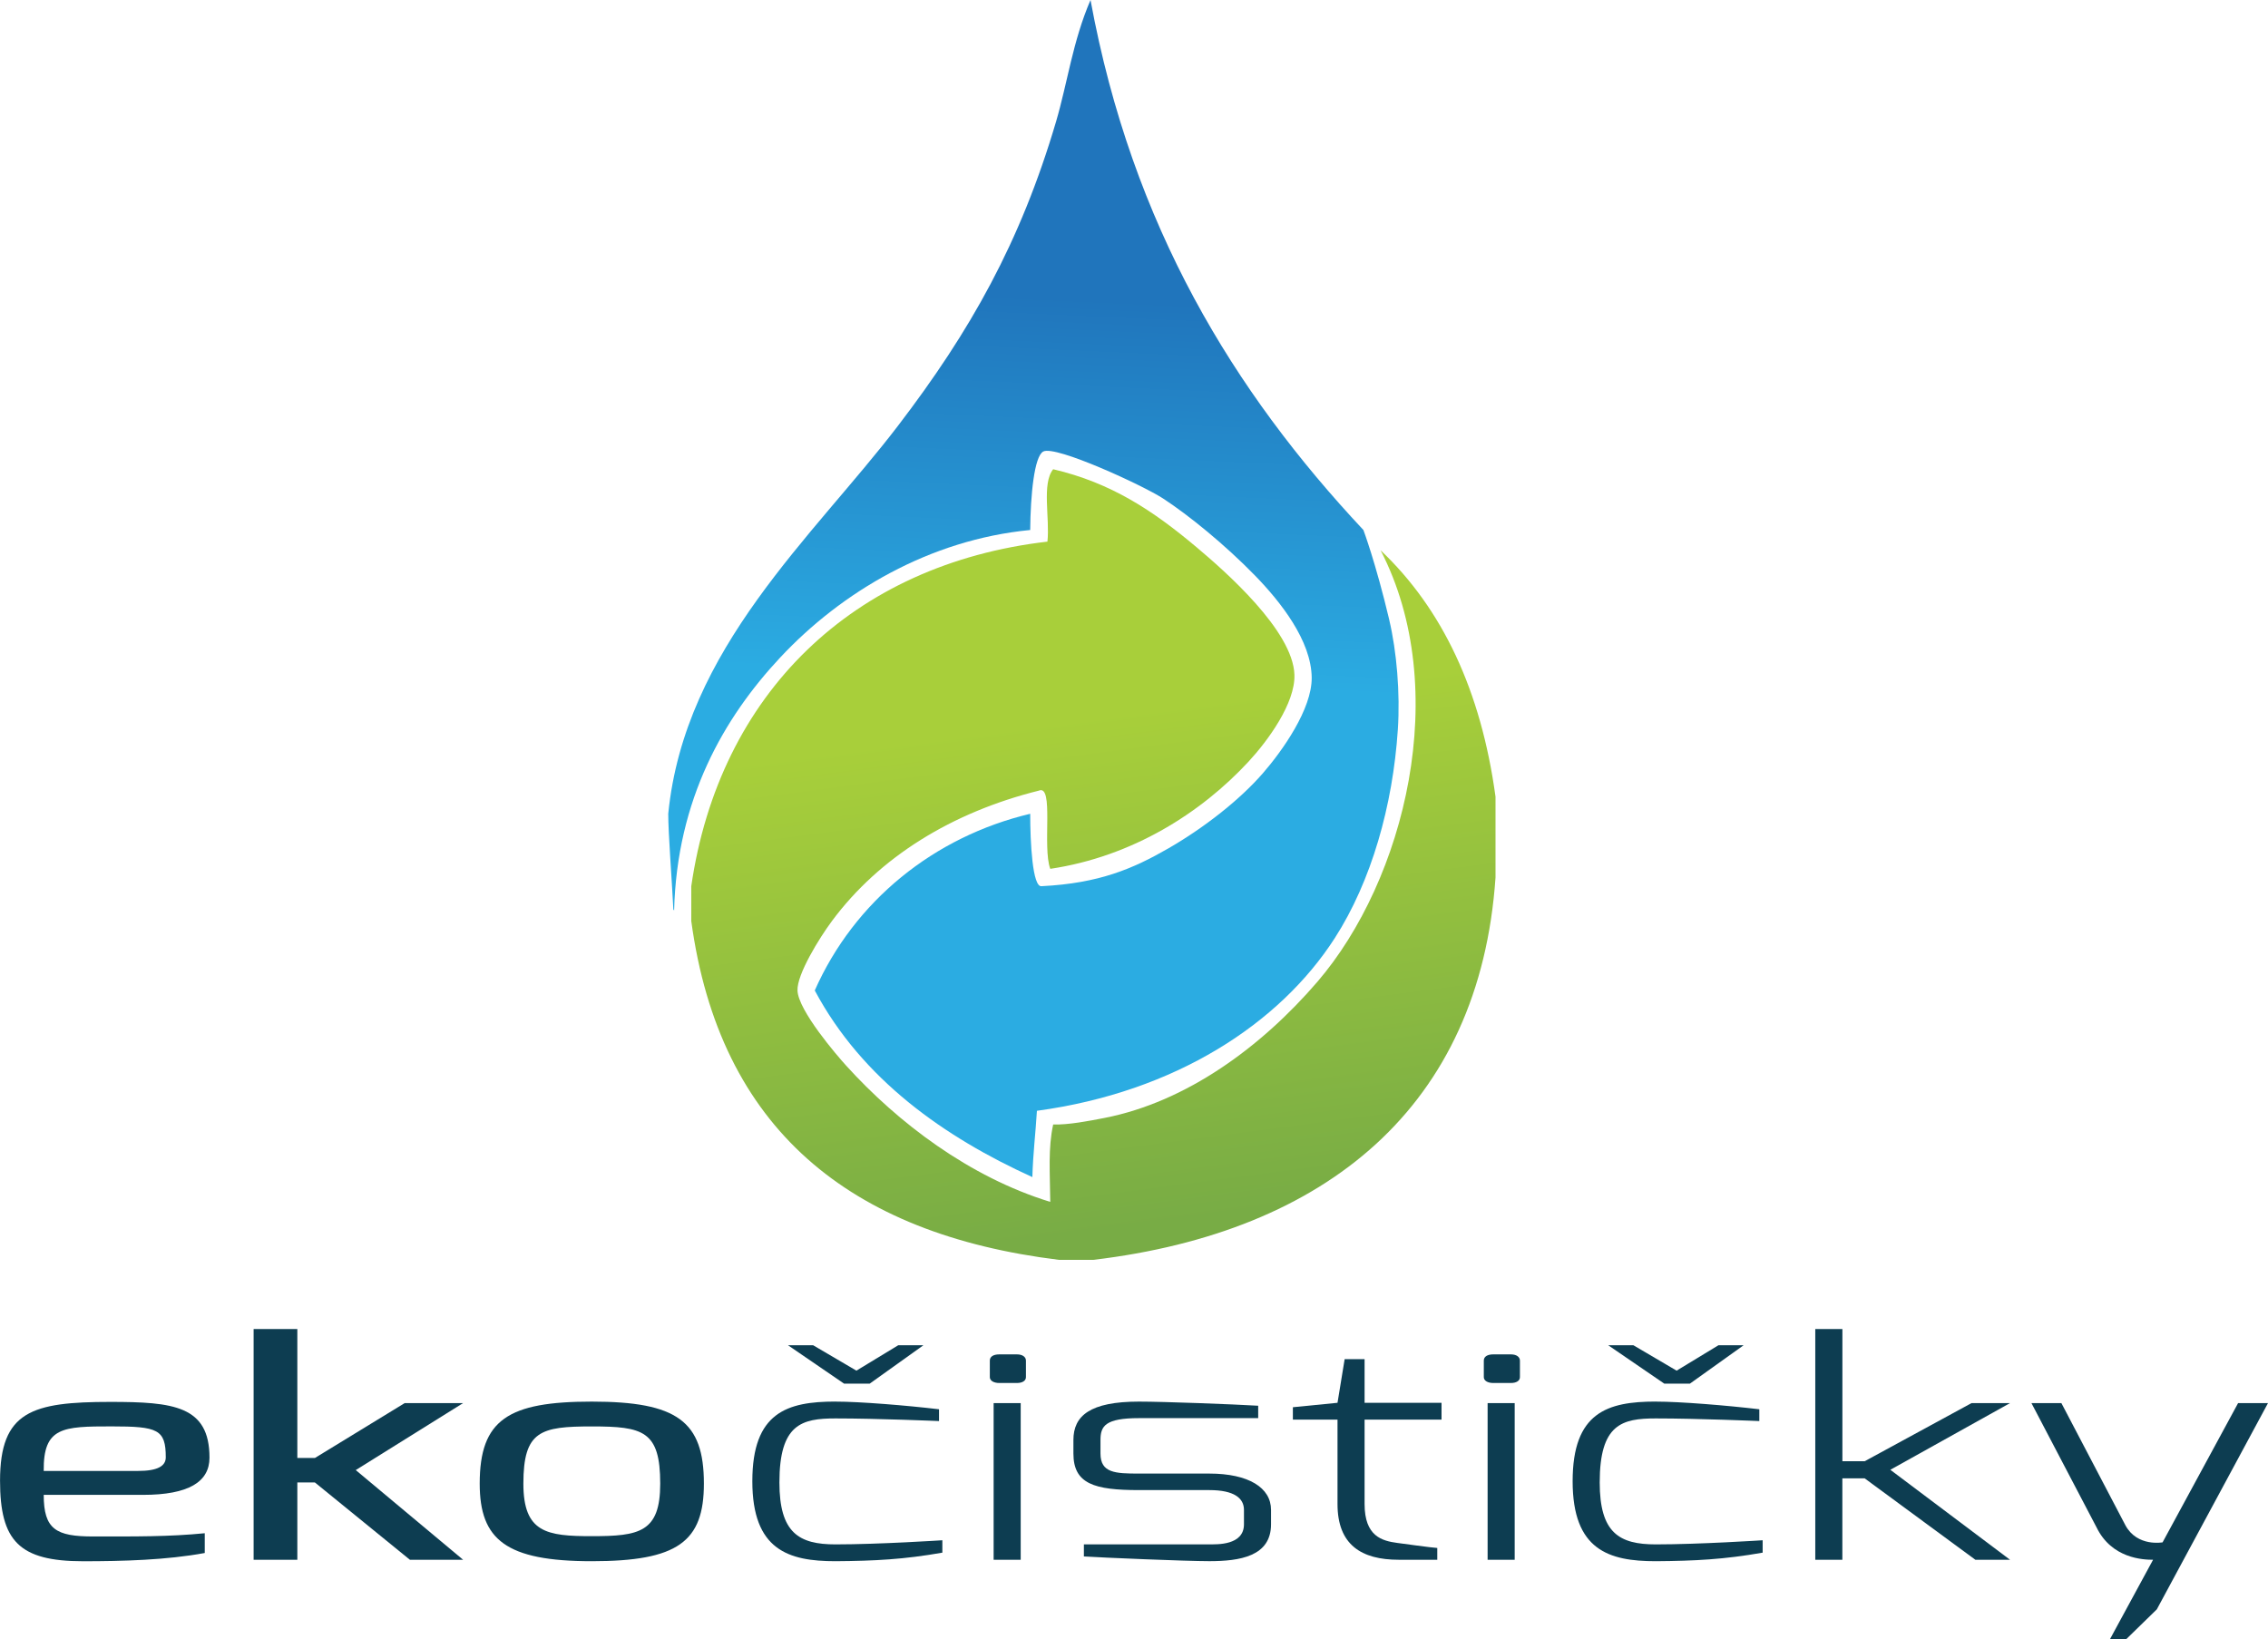
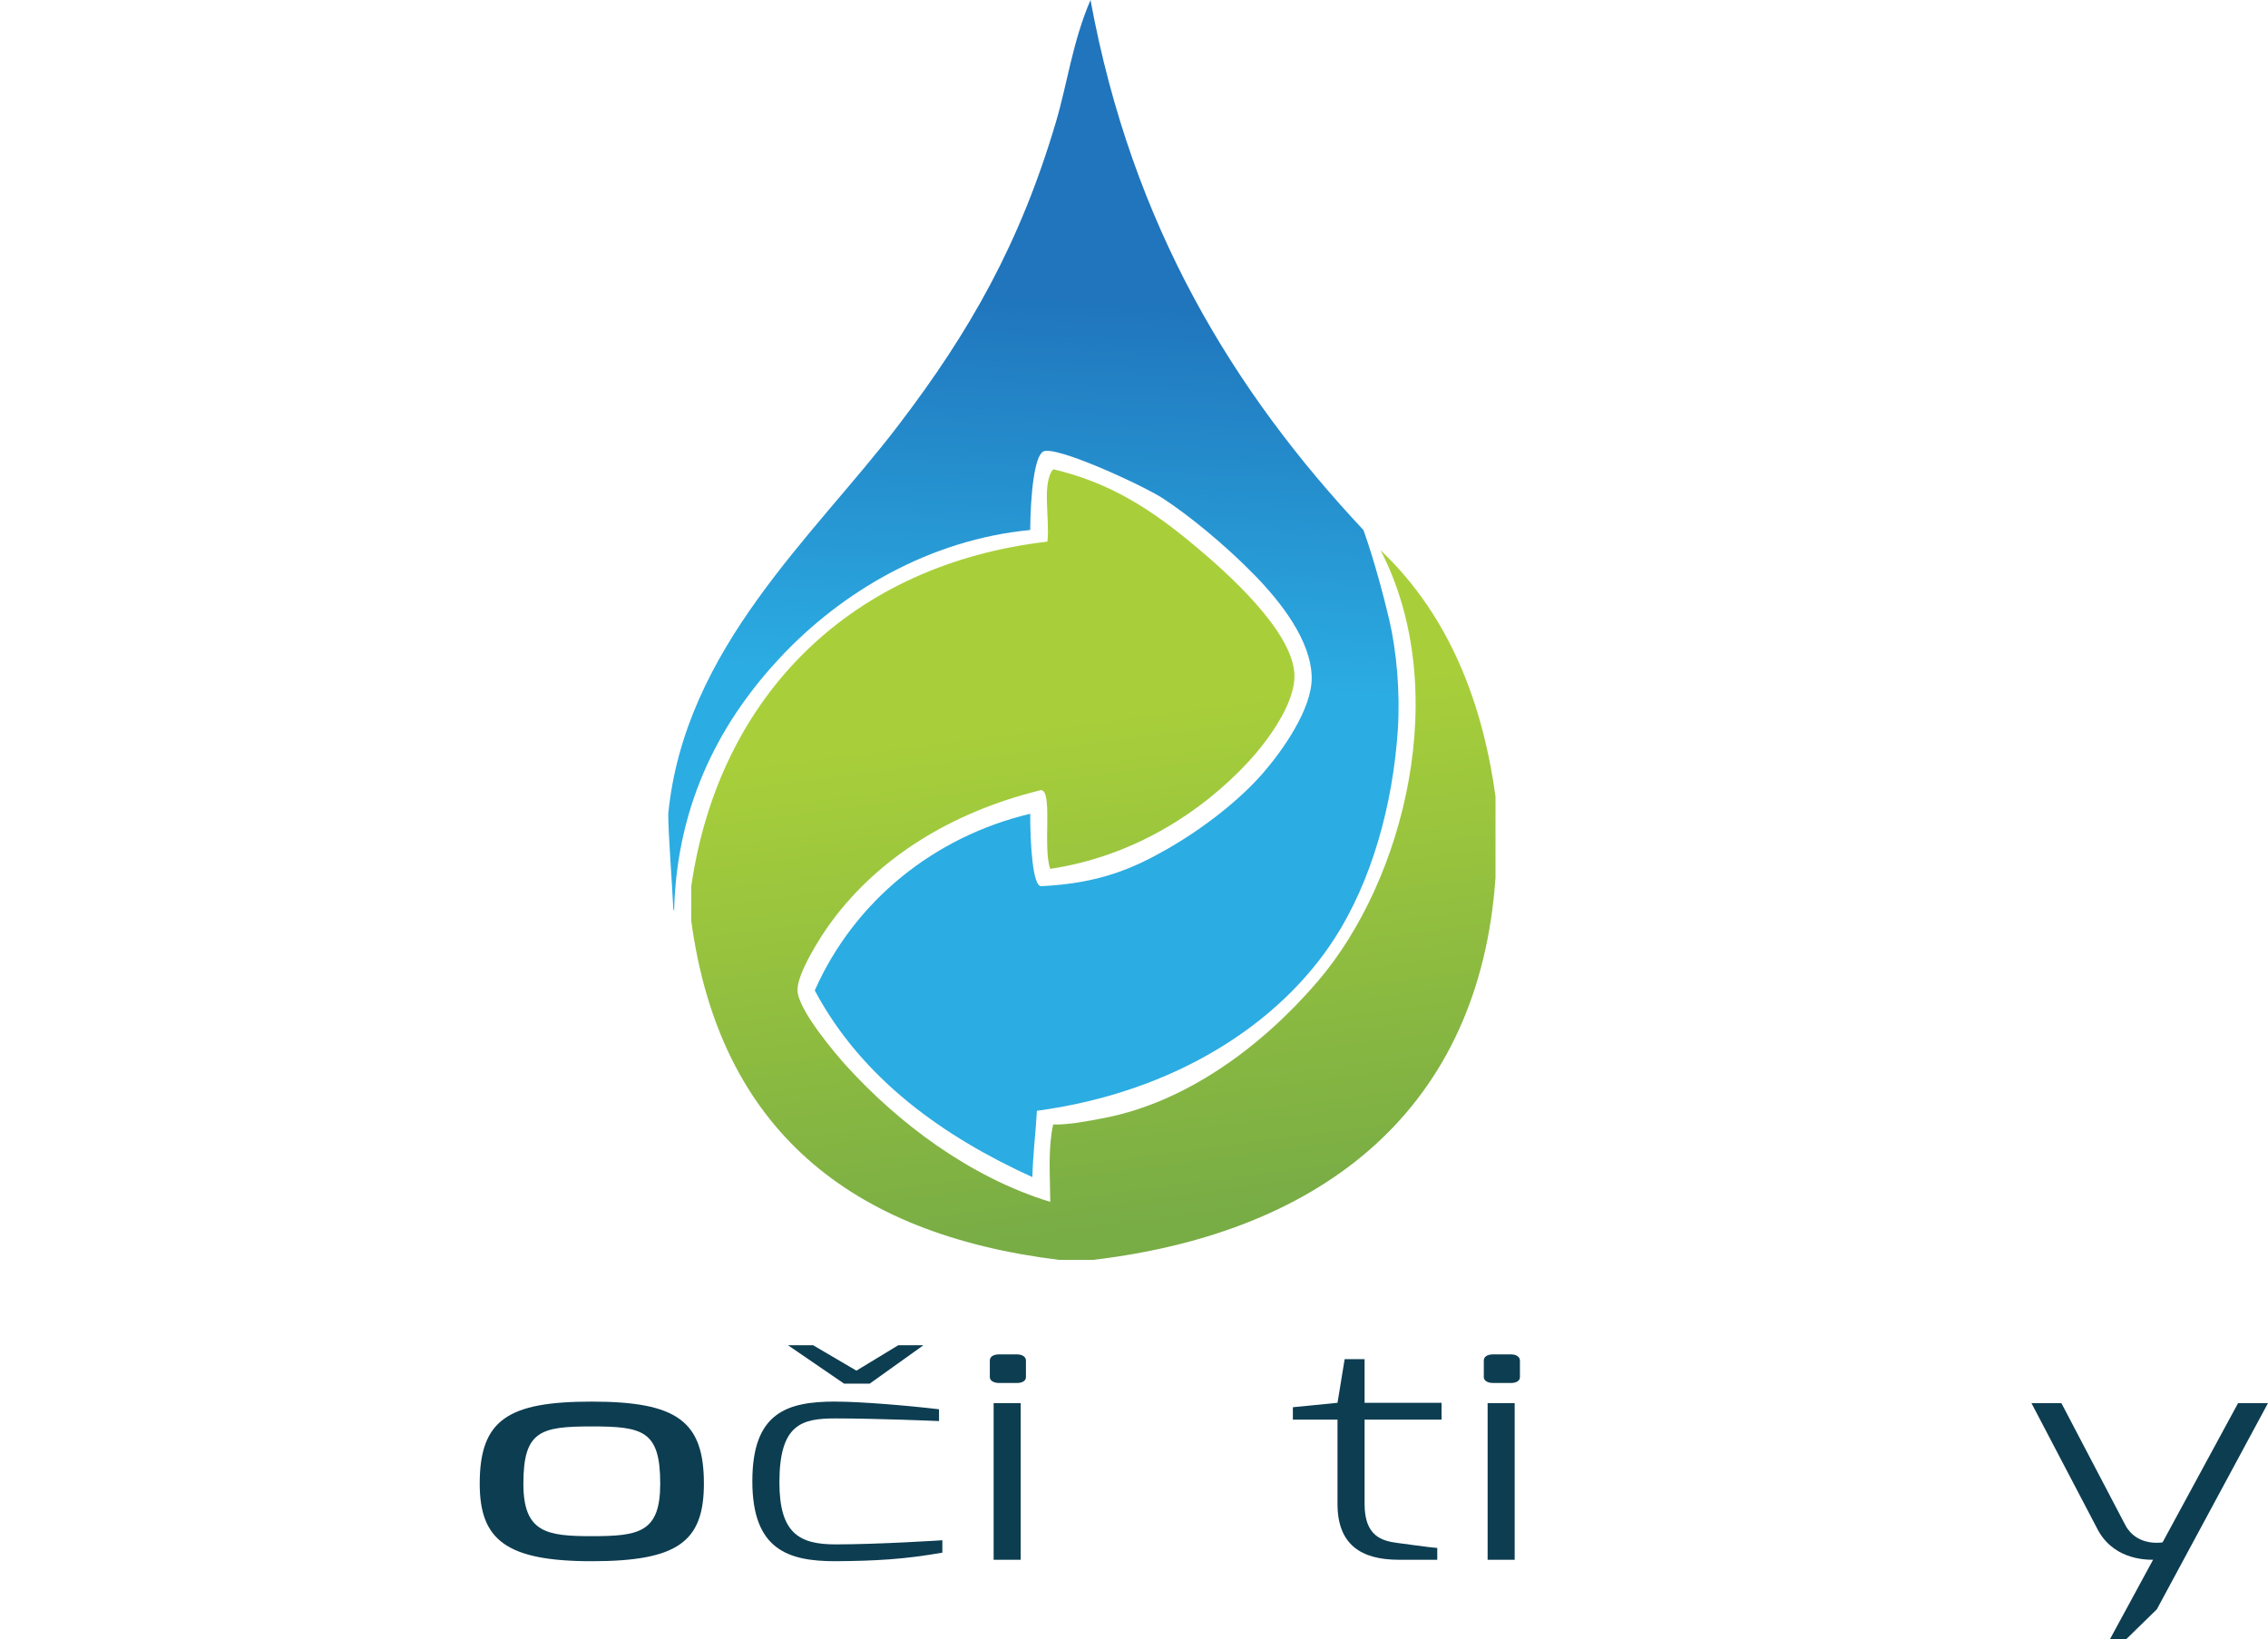
<svg xmlns="http://www.w3.org/2000/svg" width="722" height="522" viewBox="0 0 722 522" fill="none">
  <g clip-path="url(#clip0_80_7723)">
    <path d="M442.257 197.335C437.941 179.139 434.028 168.753 434.028 168.753C392.872 124.809 360.415 72.079 347.158 0C341.471 13.193 339.79 26.521 336.187 38.724C324.799 77.312 308.852 105.487 285.888 135.547C258.863 170.936 217.949 206.392 212.732 259.109C212.732 265.441 213.875 279.894 214.359 289.589C214.439 289.684 214.52 289.792 214.601 289.887C215.488 254.526 230.412 228.547 248.402 209.321C267.871 188.508 295.851 171.844 327.958 168.753C328.052 157.729 329.235 145.215 332.14 143.75C336.119 141.744 363.978 154.624 370.23 158.706C378.378 164.021 389.928 173.39 399.595 183.328C407.649 191.626 417.45 203.965 417.571 215.775C417.665 225.74 408.267 239.028 402.028 246.201C394.445 254.919 382.963 263.786 371.857 270.173C360.711 276.586 349.887 281.25 331.615 282.159C328.657 282.714 327.958 268.017 327.958 259.109C297.37 266.376 271.985 286.877 259.374 315.364C274.5 343.756 300.758 362.115 328.644 374.792C328.872 366.955 329.652 361.098 330.096 353.681C374.237 347.702 407.433 325.831 424.872 298.768C436.61 280.545 443.386 256.437 444.986 232.371C445.766 220.683 444.623 207.355 442.243 197.335H442.257Z" fill="url(#paint0_linear_80_7723)" />
    <path fill-rule="evenodd" clip-rule="evenodd" d="M476.085 253.604V279.42C471.084 352.298 422.196 392.297 348.072 401.137H337.101C270.547 392.947 229.054 359.471 220.059 293.25V282.186C228.947 220.886 271.542 179.613 333.444 172.454C334.251 164.97 331.575 153.974 335.272 149.404C353.773 153.743 367.057 162.57 380.986 174.298C389.847 181.756 411.642 200.779 412.072 214.866C412.354 223.896 403.655 235.815 397.444 242.526C382.412 258.756 360.576 272.722 334.345 276.64C331.763 269.725 335.622 249.577 330.688 251.746C303.071 258.634 279.985 272.857 264.846 293.25C260.799 298.7 253.686 310.225 253.874 315.378C254.116 321.777 266.473 336.109 269.417 339.349C285.807 357.41 308.503 374.751 334.345 382.683C334.251 373.355 333.619 365.599 335.272 358.034C339.924 358.223 346.916 356.881 351.716 355.932C377.706 350.82 401.504 333.397 419.386 312.598C447.205 280.22 462.411 219.503 439.5 175.207C459.131 193.823 471.46 219.815 476.072 253.59L476.085 253.604Z" fill="url(#paint1_linear_80_7723)" />
-     <path d="M35.079 446.369C55.193 446.369 66.689 447.589 66.689 464.131C66.689 471.832 60.033 475.968 45.526 475.968H13.916C13.916 486.964 17.842 489.215 29.647 489.215C43.106 489.215 53.835 489.31 65.183 488.184V494.476C53.082 496.726 39.018 497.106 26.474 497.106C6.064 497.106 0.013 490.625 0.013 471.453C0.013 449.379 10.151 446.369 35.092 446.369H35.079ZM44.007 468.348C50.057 468.348 52.773 466.843 52.773 464.023C52.773 455.101 50.205 454.165 35.536 454.165C19.966 454.165 13.755 454.355 13.916 468.348H44.007Z" fill="#0D3D51" />
-     <path d="M80.739 423.17H94.655V464.226H100.248L128.833 446.749H147.428L113.25 468.077L147.428 496.632H130.487L100.248 472.022H94.655V496.632H80.739V423.17Z" fill="#0D3D51" />
    <path d="M188.396 446.274C215.609 446.274 224.08 452.565 224.08 472.388C224.08 490.896 215.757 497.092 188.396 497.092C161.035 497.092 152.712 490.232 152.712 472.388C152.712 451.996 161.787 446.274 188.396 446.274ZM188.396 489.12C203.522 489.12 210.177 487.9 210.177 472.402C210.177 455.589 204.732 454.179 188.396 454.179C172.06 454.179 166.614 455.589 166.614 472.402C166.614 487.995 174.023 489.12 188.396 489.12Z" fill="#0D3D51" />
    <path d="M265.962 446.274C273.827 446.274 288.644 447.494 298.93 448.715V452.471C298.93 452.471 279.421 451.63 265.962 451.63C255.232 451.63 248.12 453.42 248.12 472.009C248.12 488.076 254.318 491.737 265.962 491.737C279.878 491.737 299.992 490.422 299.992 490.422V494.367C287.743 496.523 278.52 496.998 265.962 497.093C250.997 497.093 239.501 493.527 239.501 471.629C239.501 449.732 250.54 446.261 265.962 446.261V446.274ZM258.863 428.336L272.631 436.417L285.942 428.336H293.955L276.866 440.552H268.705L250.863 428.336H258.876H258.863Z" fill="#0D3D51" />
    <path d="M315.104 433.217C315.104 431.997 316.167 431.237 318.13 431.237H323.723C325.538 431.237 326.6 432.078 326.6 433.217V438.478C326.6 439.698 325.39 440.349 323.723 440.349H318.13C316.315 440.349 315.104 439.603 315.104 438.478V433.217ZM316.315 446.749H324.933V496.632H316.315V446.749Z" fill="#0D3D51" />
-     <path d="M341.713 458.491C341.713 450.789 347.01 446.274 362.58 446.274C370.445 446.274 392.67 447.115 400.536 447.589V451.535H362.58C351.85 451.535 350.331 454.07 350.331 458.477V462.802C350.331 468.999 355.024 469.189 362.58 469.189H384.966C397.511 469.189 404.623 473.704 404.623 480.741V485.337C404.623 495.574 394.647 497.079 384.966 497.079C377.558 497.079 350.788 495.954 345.047 495.574V491.723H384.966C387.386 491.723 396.005 492.103 396.005 485.337V480.741C396.005 477.08 392.98 474.449 384.966 474.449H362.58C348.368 474.449 341.713 472.483 341.713 462.802V458.477V458.491Z" fill="#0D3D51" />
    <path d="M411.575 448.064L425.786 446.654L428.059 432.756H434.405V446.654H458.902V452.01H434.405V478.883C434.405 489.215 439.998 490.625 444.838 491.276C444.838 491.276 456.482 492.876 457.544 492.876V496.632H445.295C433.343 496.632 425.786 491.845 425.786 478.883V452.01H411.575V448.064Z" fill="#0D3D51" />
    <path d="M472.361 433.217C472.361 431.997 473.423 431.237 475.386 431.237H480.979C482.794 431.237 483.857 432.078 483.857 433.217V438.478C483.857 439.698 482.646 440.349 480.979 440.349H475.386C473.571 440.349 472.361 439.603 472.361 438.478V433.217ZM473.571 446.749H482.189V496.632H473.571V446.749Z" fill="#0D3D51" />
-     <path d="M527.097 446.274C534.962 446.274 549.779 447.494 560.065 448.715V452.471C560.065 452.471 540.555 451.63 527.097 451.63C516.367 451.63 509.255 453.42 509.255 472.009C509.255 488.076 515.453 491.737 527.097 491.737C541.013 491.737 561.127 490.422 561.127 490.422V494.367C548.878 496.523 539.655 496.998 527.097 497.093C512.132 497.093 500.636 493.527 500.636 471.629C500.636 449.732 511.675 446.261 527.097 446.261V446.274ZM519.984 428.336L533.739 436.417L547.05 428.336H555.063L537.974 440.552H529.813L511.971 428.336H519.984Z" fill="#0D3D51" />
-     <path d="M577.893 423.17H586.512V465.257H593.611L627.627 446.749H639.876L601.772 467.982L639.876 496.632H628.837L593.597 470.707H586.498V496.632H577.88V423.17H577.893Z" fill="#0D3D51" />
    <path d="M656.226 446.749L676.649 485.73C680.427 492.591 688.441 491.086 688.441 491.086L712.481 446.749H722L686.612 512.414L676.783 522H671.647L685.415 496.632C682.242 496.632 672.252 496.252 667.412 486.3L646.693 446.749H656.212H656.226Z" fill="#0D3D51" />
  </g>
  <defs>
    <linearGradient id="paint0_linear_80_7723" x1="335.689" y1="94.64" x2="326.241" y2="300.917" gradientUnits="userSpaceOnUse">
      <stop stop-color="#2075BC" />
      <stop offset="0.59" stop-color="#2BACE2" />
    </linearGradient>
    <linearGradient id="paint1_linear_80_7723" x1="342.304" y1="228.818" x2="363.587" y2="390.624" gradientUnits="userSpaceOnUse">
      <stop stop-color="#A8CF3A" />
      <stop offset="1" stop-color="#78AC45" />
    </linearGradient>
    <clipPath id="clip0_80_7723">
      <rect width="722" height="522" fill="white" />
    </clipPath>
  </defs>
</svg>